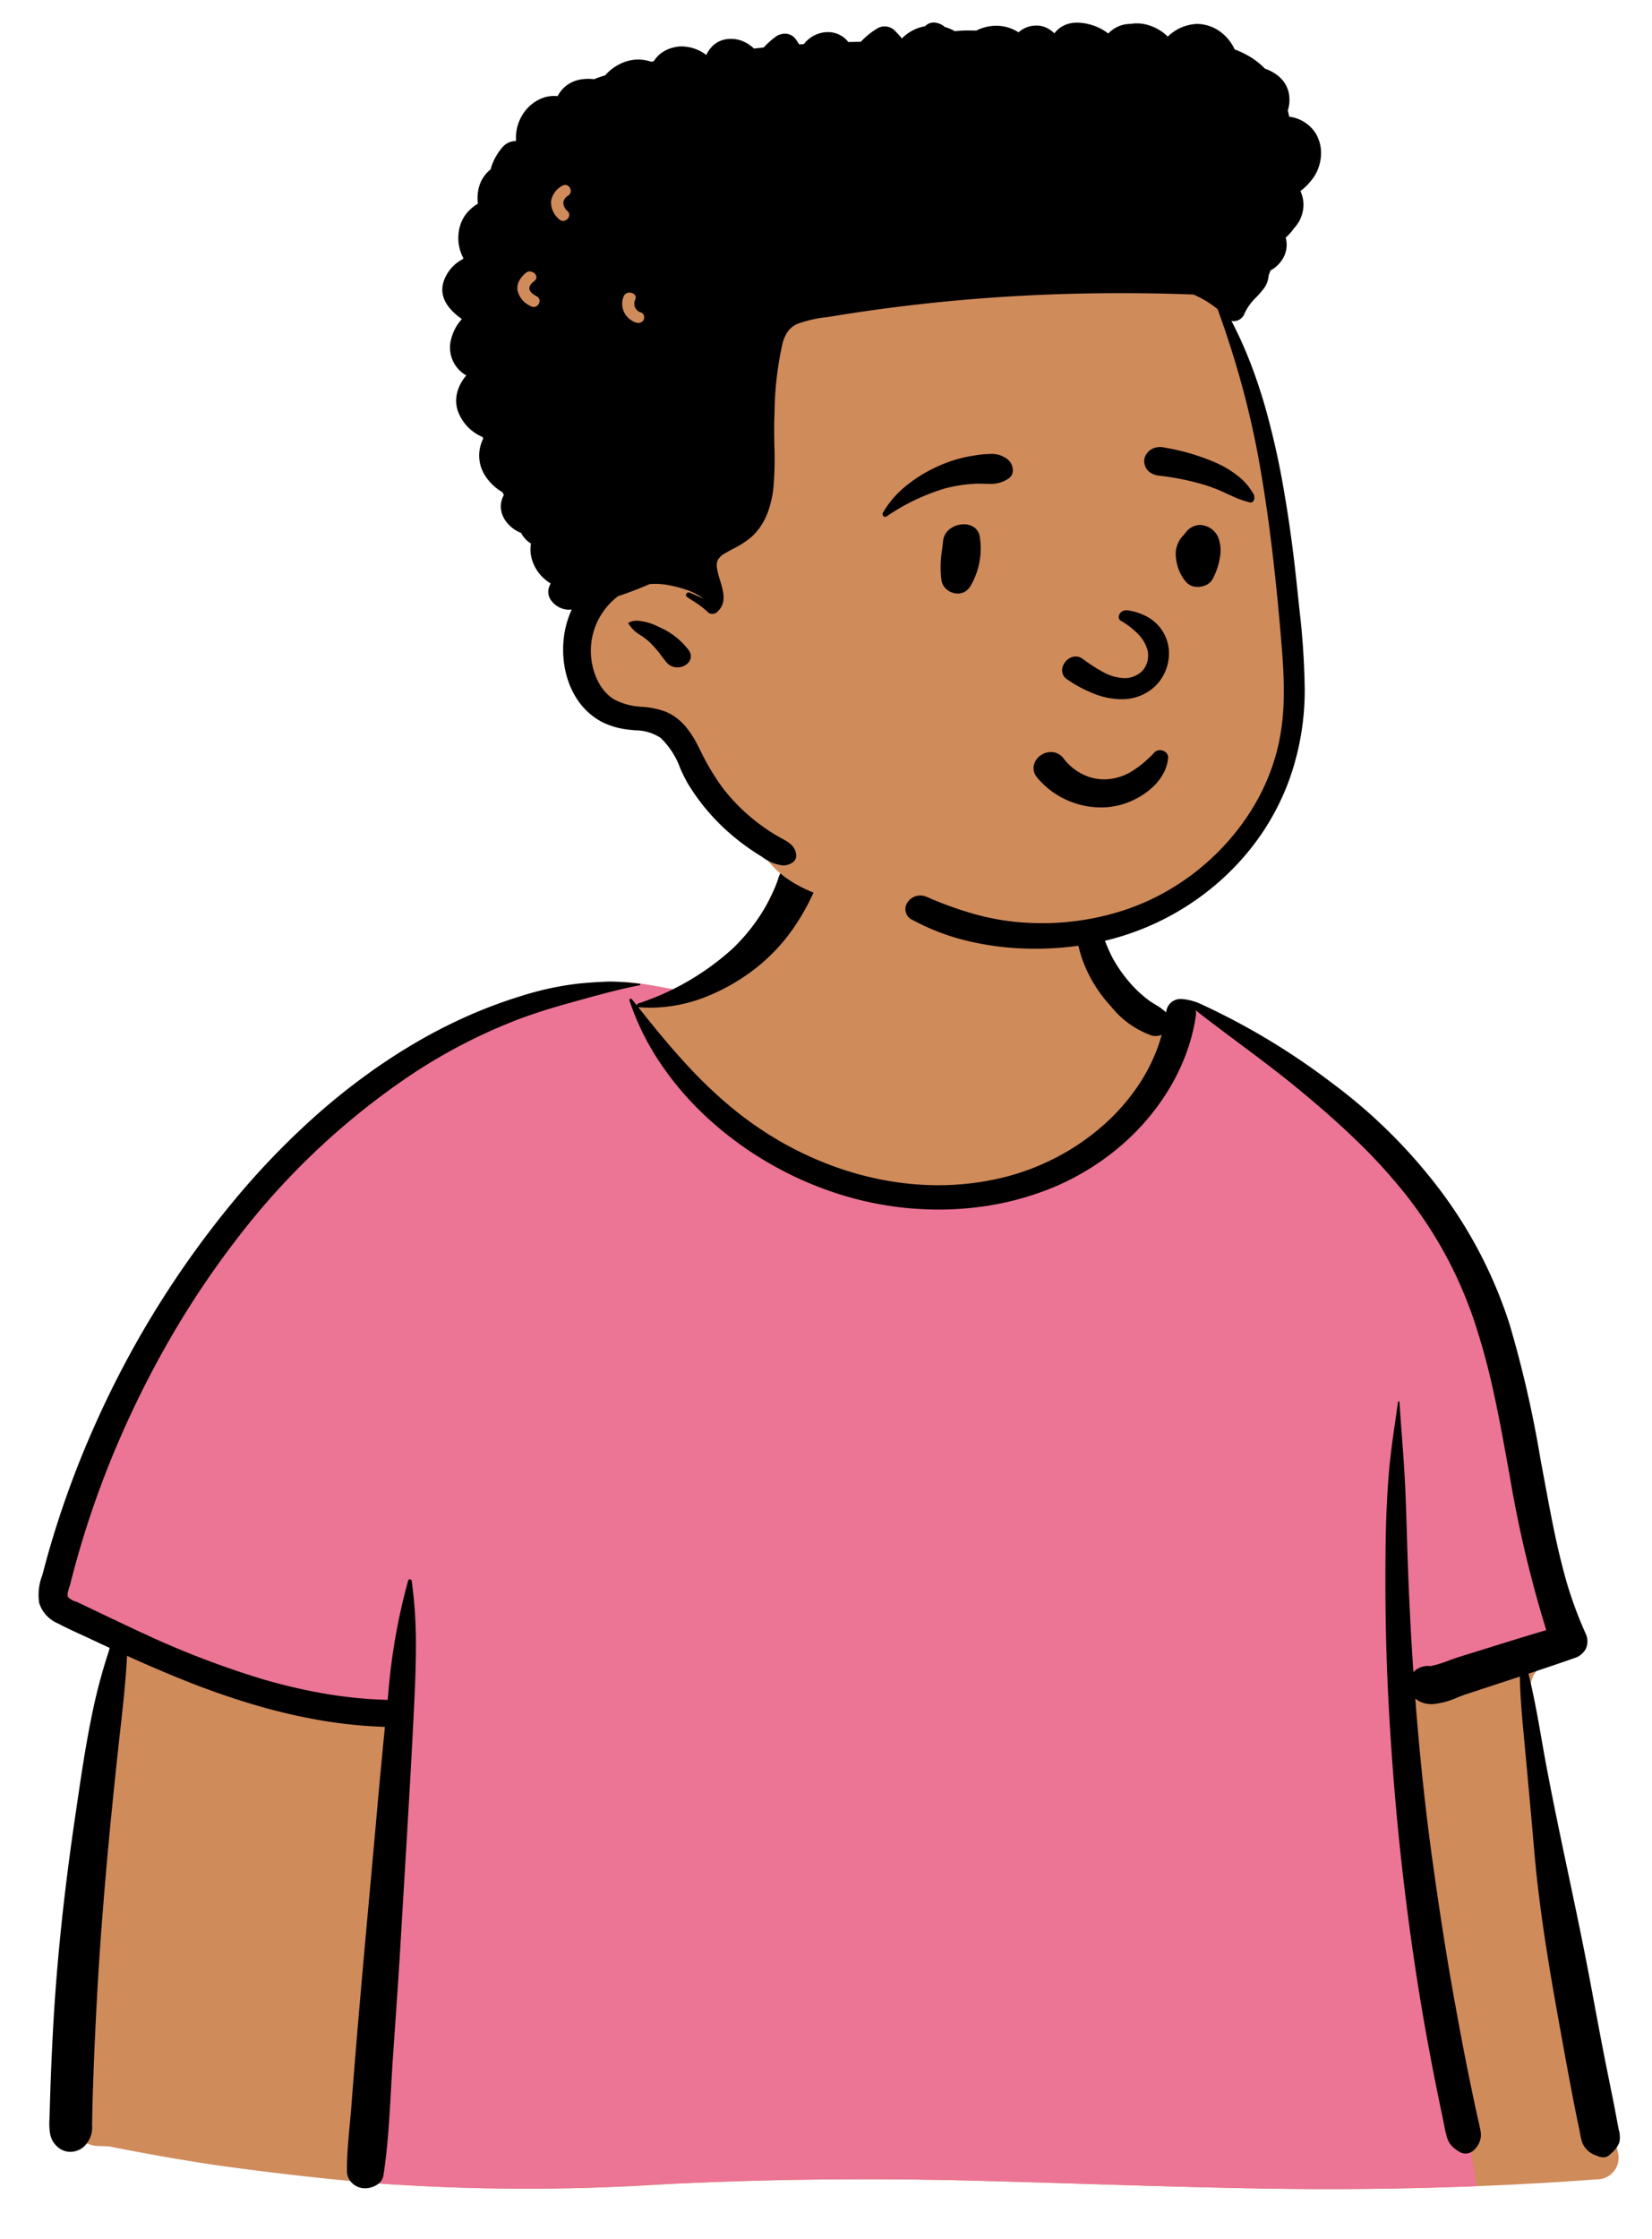
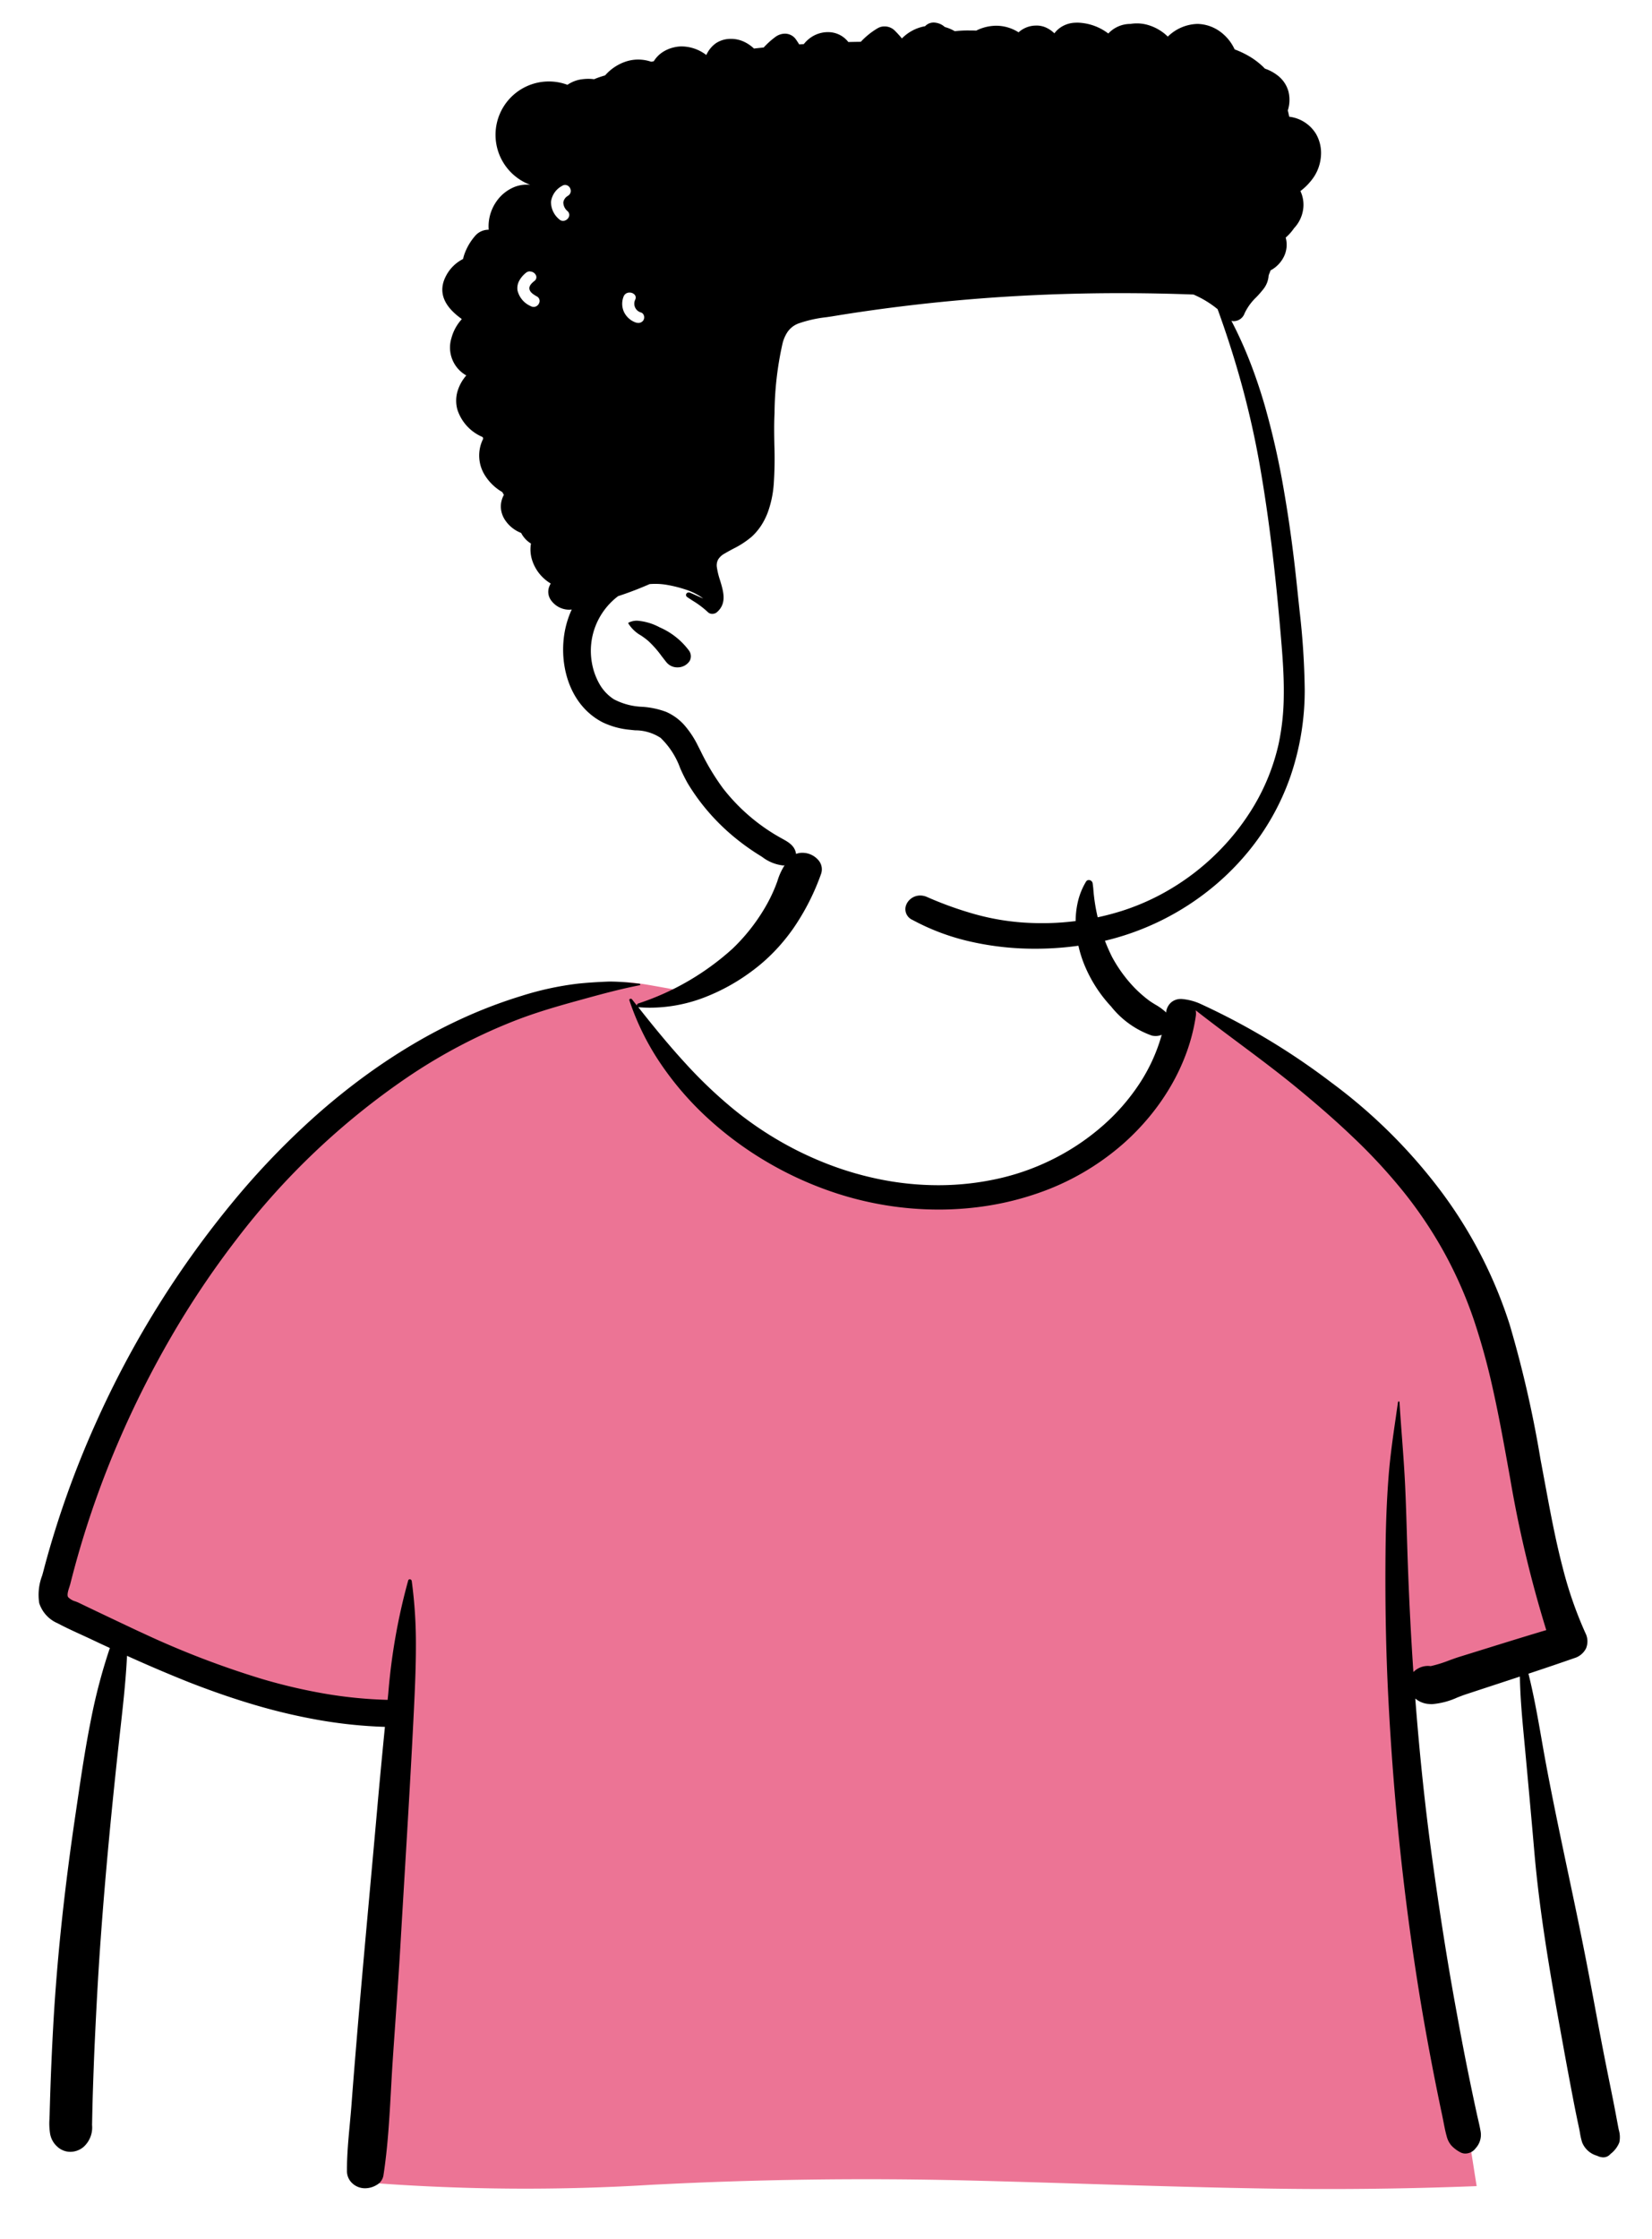
<svg xmlns="http://www.w3.org/2000/svg" id="peep-91" width="118.817" height="160.93" viewBox="0 0 118.817 160.93">
  <defs>
    <style>
            .cls-1{fill:#d08b5b}
        </style>
  </defs>
  <g id="BODY" transform="translate(0 61.969)">
-     <path id="_Skin" d="M108.69 78.983q-.878-4.61-1.61-9.243c-.232-1.466-.457-2.934-.66-4.4-.142-1.03-.359-2.208.4-2.97 1.061-1.074 2.024-1.992 2.154-3.53a14.94 14.94 0 0 0-.733-4.429c-.69-2.945-1.55-5.854-2.5-8.736-.965-2.927-2.022-5.827-3.1-8.722a77.855 77.855 0 0 0-3.274-8.033A24.5 24.5 0 0 0 87.508 17.9c-1.289-.606-3.919-2.769-5.266-3.253-1.238-.445-1.234.855-2.453.365a4.83 4.83 0 0 1-2.427-1.788c-.592-.949-2.078-2.277-2.3-3.383-.479-2.343.04-4.336-1.759-6.1A13.324 13.324 0 0 0 67.335.532C62.449-.734 55.933.151 52.986 4.371c-1.408 2.015-1.9 4.451-3.8 6.1-1.659 1.429-1.286 2.413-3.436 3.153-.122.042-3.42-.616-3.542-.573-2.35-.467-4.6.841-6.753 1.6a48.707 48.707 0 0 0-9.155 4.357 56.355 56.355 0 0 0-14.856 13.305 63.63 63.63 0 0 0-9.611 17.224Q1 51.77.343 54.053a4.287 4.287 0 0 0-.209 2.607 3.412 3.412 0 0 0 1.428 1.672c.866.58 2.6.957 2.57 2.124a19.068 19.068 0 0 1-.508 2.7c-.188 1.044-.343 2.094-.5 3.143-.7 4.773-1.25 9.572-1.492 14.385a115.479 115.479 0 0 0-.082 14.313 1.743 1.743 0 0 0 .285.842.186.186 0 0 0 .025.352l.395.078a1.822 1.822 0 0 0 1.007.322c.266.008.532.019.8.032 2.8.545 5.607 1.059 8.447 1.449q5.179.71 10.388 1.174a153.488 153.488 0 0 0 21.364.083q10.7-.521 21.409-.256c7.149.173 14.3.462 21.446.58 7.989.132 15.965-.071 23.931-.661a1.551 1.551 0 0 0 1.552-1.9c-1.291-6.042-2.753-12.043-3.909-18.109z" class="cls-1" transform="translate(3.776 -4.32)" />
    <path id="_Top" fill="#ec7495" d="M35.454 1.7l.156-.056c2.109-.766 4.3-2 6.6-1.545.081-.028 1.574.255 2.6.434l-.97.941-1.712.306Q50.99 15.374 63.09 15.374T81.447 1.78l.57-.147a1.765 1.765 0 0 1 .225.065c1.347.484 3.977 2.647 5.266 3.253a24.5 24.5 0 0 1 11.859 11.014 74.684 74.684 0 0 1 3.174 7.762l.1.271c1.073 2.894 2.131 5.794 3.1 8.722.908 2.756 1.734 5.537 2.408 8.352l.091.384a14.94 14.94 0 0 1 .733 4.429 3.7 3.7 0 0 1-.423 1.443l-11.689 3.906 5.567 35.29q-7.649.3-15.312.171c-7.151-.118-14.3-.407-21.446-.58q-10.39-.251-20.761.225l-1.757.084a147.851 147.851 0 0 1-20.252-.136l-.461-.042v-5.162l2.377-28.745-12.052-2.108L.937 44.892a2.909 2.909 0 0 1-.8-1.184 3.976 3.976 0 0 1 .151-2.418l.055-.19q.657-2.281 1.49-4.515a63.63 63.63 0 0 1 9.612-17.224A56.355 56.355 0 0 1 26.3 6.056 48.708 48.708 0 0 1 35.454 1.7z" transform="translate(3.777 8.632)" />
    <path id="_Ink" d="M23.494 95.985a1.352 1.352 0 0 1-.148-.008 1.327 1.327 0 0 1-.818-.4 1.185 1.185 0 0 1-.333-.808c-.006-1.129.1-2.283.205-3.4.044-.47.089-.957.125-1.433.1-1.33.212-2.738.364-4.565.293-3.525.618-7.106.933-10.57.181-1.99.368-4.049.548-6.078.152-1.726.329-3.6.555-5.9a33.785 33.785 0 0 1-4.845-.508 42.3 42.3 0 0 1-4.7-1.124c-1.458-.435-2.951-.952-4.563-1.582-1.36-.543-2.817-1.158-4.441-1.893-.081 1.7-.273 3.425-.458 5.093l-.029.257c-.616 5.532-1.075 10.41-1.4 14.913-.16 2.182-.294 4.512-.435 7.555-.057 1.234-.1 2.484-.14 3.716-.012.418-.023.835-.032 1.239l-.02.946a1.876 1.876 0 0 1-.625 1.591 1.5 1.5 0 0 1-.935.341 1.379 1.379 0 0 1-.906-.341 1.621 1.621 0 0 1-.549-.946A4.653 4.653 0 0 1 .8 90.992c0-.092.007-.187.01-.281.018-.7.04-1.411.065-2.124.05-1.405.115-2.834.193-4.246.255-4.6.757-9.435 1.537-14.779l.279-1.894c.251-1.7.527-3.5.888-5.305a40.448 40.448 0 0 1 1.371-5.209c-.439-.2-.9-.416-1.357-.633-.236-.111-.479-.222-.714-.33-.562-.257-1.142-.523-1.69-.815a2.369 2.369 0 0 1-1.32-1.449 3.869 3.869 0 0 1 .212-1.98c.029-.1.057-.2.083-.3l.017-.064c.182-.7.388-1.432.613-2.181a68.818 68.818 0 0 1 3.237-8.62 69.584 69.584 0 0 1 9.848-15.788A56.207 56.207 0 0 1 20 18.85c1.089-.964 2.216-1.875 3.348-2.708 1.177-.866 2.394-1.671 3.616-2.393a37.867 37.867 0 0 1 3.788-1.963 34.509 34.509 0 0 1 4.021-1.508 21.985 21.985 0 0 1 4.04-.874c.647-.067 1.342-.114 2.188-.148h.254a14.182 14.182 0 0 1 1.46.1h.005c.168.018.341.036.51.051a.067.067 0 0 1 .06.061.048.048 0 0 1-.044.051c-1.309.254-2.6.6-3.919.962l-.555.153c-1.373.378-2.844.8-4.293 1.352a39.318 39.318 0 0 0-7.959 4.164A52.862 52.862 0 0 0 14.24 27.8a64.489 64.489 0 0 0-4.684 6.982 70.67 70.67 0 0 0-3.726 7.387 67.789 67.789 0 0 0-2.981 8.324c-.19.666-.377 1.363-.556 2.072-.011.045-.031.1-.053.173-.078.237-.2.6-.1.758a1.164 1.164 0 0 0 .532.311c.074.029.143.056.2.081l.663.319c1.289.618 3.44 1.634 3.661 1.736l.337.154a64.163 64.163 0 0 0 8.535 3.278 39.711 39.711 0 0 0 4.465 1.05 31.635 31.635 0 0 0 4.588.457l.049-.492a43.291 43.291 0 0 1 1.43-8.088.114.114 0 0 1 .112-.086.144.144 0 0 1 .142.119 33.558 33.558 0 0 1 .3 4.694c0 1.513-.068 3.026-.15 4.705-.188 3.83-.422 7.721-.648 11.484-.1 1.692-.207 3.442-.307 5.163-.113 1.944-.251 3.92-.384 5.83-.057.814-.116 1.656-.172 2.492-.049.72-.09 1.457-.129 2.171-.114 2.05-.231 4.169-.549 6.211a.966.966 0 0 1-.477.658 1.622 1.622 0 0 1-.844.242zm89.063-2.222a.95.95 0 0 1-.368-.079l-.092-.039a1.627 1.627 0 0 1-1.062-.952 4.852 4.852 0 0 1-.16-.7c-.02-.113-.041-.229-.065-.34-.141-.655-.275-1.314-.4-1.958-.25-1.306-.5-2.627-.734-3.929l-.223-1.227c-.735-4.063-1.485-8.4-1.86-12.759-.17-1.979-.353-3.972-.51-5.686l-.131-1.421-.08-.852v-.005c-.143-1.512-.292-3.074-.316-4.609l-.658.217-3.212 1.055c-.2.065-.408.147-.63.233a5.436 5.436 0 0 1-1.824.479 1.89 1.89 0 0 1-.213-.012 1.684 1.684 0 0 1-.986-.393c.307 4.022.72 7.927 1.23 11.6.539 3.9 1.082 7.327 1.659 10.491.257 1.412.6 3.276.99 5.169.173.848.356 1.714.544 2.576.029.134.06.269.091.4.067.29.136.59.186.887a1.421 1.421 0 0 1-.36 1.2.929.929 0 0 1-.735.381.77.77 0 0 1-.393-.106 2.374 2.374 0 0 1-.614-.469 1.6 1.6 0 0 1-.337-.657c-.1-.351-.169-.717-.238-1.071l-.094-.47c-.2-.932-.393-1.887-.58-2.838-.4-2.046-.764-4.051-1.071-5.958-.556-3.446-1.026-7-1.4-10.562-.36-3.467-.635-7.038-.818-10.615-.17-3.324-.237-6.757-.2-10.5.018-1.95.088-3.711.216-5.383.114-1.489.332-2.979.543-4.421v-.013l.137-.946a.057.057 0 0 1 .057-.049.05.05 0 0 1 .052.049c.05.833.114 1.68.175 2.5.087 1.158.176 2.356.231 3.536s.091 2.374.126 3.532c.022.735.045 1.494.073 2.243.095 2.582.227 5.137.393 7.592a1.47 1.47 0 0 1 1.04-.441 1.359 1.359 0 0 1 .2.015 9.15 9.15 0 0 0 1.334-.413c.25-.091.485-.177.715-.249l2.431-.755c1.21-.376 2.513-.778 3.838-1.173a84.974 84.974 0 0 1-2.6-10.915l-.3-1.66c-.284-1.566-.6-3.243-.971-4.89a47.99 47.99 0 0 0-1.331-4.812 30.291 30.291 0 0 0-2.11-4.808 30.72 30.72 0 0 0-2.942-4.401 39.881 39.881 0 0 0-3.618-3.915c-1.164-1.114-2.446-2.242-4.035-3.55-1.379-1.134-2.838-2.222-4.248-3.274-1.01-.753-2.054-1.532-3.061-2.322a1.209 1.209 0 0 1 .009.415A13.409 13.409 0 0 1 82.6 14.3a14.919 14.919 0 0 1-1.124 2.418 16.4 16.4 0 0 1-1.54 2.217 17.39 17.39 0 0 1-1.892 1.96 18.327 18.327 0 0 1-6.187 3.582 20.922 20.922 0 0 1-3.49.877 22.616 22.616 0 0 1-3.618.289 23.719 23.719 0 0 1-3.7-.293 23.9 23.9 0 0 1-3.623-.869 25.391 25.391 0 0 1-4.9-2.19 25.04 25.04 0 0 1-4.311-3.153 22.2 22.2 0 0 1-3.436-3.951 18.543 18.543 0 0 1-2.27-4.582.08.08 0 0 1 .011-.078.108.108 0 0 1 .085-.037.114.114 0 0 1 .091.042l.309.392.045.058a.143.143 0 0 1 .1-.153A18.855 18.855 0 0 0 49.918 6.9a13.594 13.594 0 0 0 2.316-2.914 11.22 11.22 0 0 0 .78-1.579l.054-.141.085-.227A4.443 4.443 0 0 1 54.085.35a1.205 1.205 0 0 1 .872-.35 1.521 1.521 0 0 1 1.17.558 1 1 0 0 1 .159.983A16.769 16.769 0 0 1 54.321 5.4a13.707 13.707 0 0 1-1.383 1.687 12.922 12.922 0 0 1-1.687 1.469 14.338 14.338 0 0 1-3.416 1.865 10.979 10.979 0 0 1-3.835.712c-.266 0-.535-.011-.8-.031a.186.186 0 0 1-.06-.015l.256.323c.831 1.044 1.938 2.411 3.142 3.72a33.042 33.042 0 0 0 3.551 3.37 25.236 25.236 0 0 0 3.249 2.229 24.644 24.644 0 0 0 3.585 1.7 23.093 23.093 0 0 0 3.825 1.083 21.258 21.258 0 0 0 3.971.38 19.782 19.782 0 0 0 4.536-.523 17.1 17.1 0 0 0 3.882-1.434 16.8 16.8 0 0 0 3.387-2.293 14.884 14.884 0 0 0 2.638-3 12.559 12.559 0 0 0 1.634-3.56 1.135 1.135 0 0 1-.439.086 1.321 1.321 0 0 1-.261-.027 6.493 6.493 0 0 1-2.946-2.1 9.843 9.843 0 0 1-1.836-2.8 8.493 8.493 0 0 1-.707-3.105 6.322 6.322 0 0 1 .152-1.59 4.989 4.989 0 0 1 .591-1.471.233.233 0 0 1 .2-.119.285.285 0 0 1 .279.241l.042.344a13.139 13.139 0 0 0 1.355 4.949 10.127 10.127 0 0 0 1.561 2.158 8.869 8.869 0 0 0 1.085.96c.151.112.317.212.478.31a4.121 4.121 0 0 1 .7.5l.062.062v-.011a1.093 1.093 0 0 1 .377-.729 1.073 1.073 0 0 1 .68-.234h.044a4.13 4.13 0 0 1 1.279.312l.021.009A49.907 49.907 0 0 1 92.98 16.5a38.327 38.327 0 0 1 7.873 7.79 32.5 32.5 0 0 1 4.969 9.621 81.431 81.431 0 0 1 2.218 9.689l.007.037.136.728.4 2.149c.279 1.475.613 3.188 1.051 4.86a28.421 28.421 0 0 0 1.628 4.691 1.315 1.315 0 0 1 .051 1.118 1.386 1.386 0 0 1-.846.7c-.953.333-2 .689-3.295 1.119.39 1.554.673 3.166.947 4.726v.005c.105.6.214 1.217.327 1.82.485 2.591 1.04 5.216 1.576 7.755.417 1.97.847 4.008 1.242 6.016.233 1.183.458 2.387.675 3.552s.437 2.34.666 3.509c.136.694.282 1.416.411 2.054l.012.058c.085.42.173.855.258 1.283.08.4.157.812.23 1.207l.118.626.02.1.016.074a1.841 1.841 0 0 1 .039.9 1.94 1.94 0 0 1-.606.808l-.085.081a.658.658 0 0 1-.461.187z" transform="translate(2.759 -0.675)" />
  </g>
  <g id="HEAD" transform="translate(32.682)">
-     <path id="_Skin-2" d="M55.67 23.77a42.36 42.36 0 0 0-4.005-11.97c-4-7.883-13.147-8.968-21.349-10.593-8.094-1.1-16.666-2.089-24.638.1C1.2 2.328-.555 7.3.152 11.223a29.436 29.436 0 0 0 2.617 7.025 37.034 37.034 0 0 1 3.312 14.673c-.139 3.292-.638 7.05 3.424 8.445 3.865 1.79 4.192 6.644 9.032 9.4 1.957 3.692 7.288 4.017 11.125 4.874 2.425.432 4.878.751 7.337.956 7.121.85 12.817-1.072 16.544-6.98 2.494-3.6 4.352-7.747 3.893-12.105-.457-4.593-1.218-9.158-1.766-13.741z" class="cls-1" transform="translate(3.479 10.261)" />
-     <path id="_Ink-2" d="M42.631 66.568a20.739 20.739 0 0 1-4.593-.5 16.267 16.267 0 0 1-4.226-1.572.841.841 0 0 1-.476-1 1.041 1.041 0 0 1 .372-.528 1.084 1.084 0 0 1 .661-.224 1.2 1.2 0 0 1 .478.1 26.04 26.04 0 0 0 3.394 1.225 17.473 17.473 0 0 0 3.576.62c.431.028.867.043 1.3.043a18.983 18.983 0 0 0 5.816-.9 16.789 16.789 0 0 0 2.721-1.151 17.357 17.357 0 0 0 4.589-3.535A16.968 16.968 0 0 0 58 56.9a15.217 15.217 0 0 0 2.15-5.053 17.187 17.187 0 0 0 .369-3.393c.017-.983-.024-2.036-.133-3.415l-.012-.154c-.42-5.162-.922-9.314-1.58-13.066-.329-1.878-.755-3.785-1.266-5.668-.5-1.838-1.093-3.7-1.766-5.548a7.261 7.261 0 0 0-1.734-1.053c-1.754-.068-3.527-.1-5.271-.1-2.833 0-5.688.091-8.484.271-3.963.257-7.882.7-11.646 1.3l-.413.068c-.19.032-.389.061-.581.089a9.105 9.105 0 0 0-2.025.454 1.672 1.672 0 0 0-.765.587 2.614 2.614 0 0 0-.378.868 23.48 23.48 0 0 0-.571 4.977l-.007.158c-.032.719-.018 1.453-.005 2.162a26.9 26.9 0 0 1-.046 2.8 7.523 7.523 0 0 1-.431 2.032 4.878 4.878 0 0 1-.468.93 4.211 4.211 0 0 1-.694.817 6.438 6.438 0 0 1-1.328.862c-.2.108-.409.22-.61.34a1.237 1.237 0 0 0-.458.414.889.889 0 0 0-.1.577 5.426 5.426 0 0 0 .225.921c.249.819.506 1.665-.216 2.3a.521.521 0 0 1-.34.124.439.439 0 0 1-.316-.124 6.493 6.493 0 0 0-1.081-.815c-.133-.086-.269-.175-.4-.264a.18.18 0 0 1-.083-.211.193.193 0 0 1 .184-.125.253.253 0 0 1 .1.02c.147.061.3.129.444.195.162.073.329.148.5.217a4.361 4.361 0 0 0-1.227-.628 9.3 9.3 0 0 0-1.325-.339 4.908 4.908 0 0 0-.894-.082c-.137 0-.275.006-.41.017-.34.151-.691.292-.988.409-.382.149-.8.3-1.277.457a4.959 4.959 0 0 0-1.619 2.132 4.906 4.906 0 0 0-.27 2.632 4.7 4.7 0 0 0 .51 1.48 3.168 3.168 0 0 0 1.077 1.17 4.781 4.781 0 0 0 2.04.539 6.042 6.042 0 0 1 1.712.362 3.78 3.78 0 0 1 1.372 1.023 6.822 6.822 0 0 1 .919 1.413l.211.415a16.8 16.8 0 0 0 1.594 2.648 13.7 13.7 0 0 0 2.642 2.584 13.527 13.527 0 0 0 1.523.983l.145.08c.5.274.919.552.957 1.192a.606.606 0 0 1-.323.525 1.219 1.219 0 0 1-.636.177 3.01 3.01 0 0 1-1.488-.609l-.169-.106a16.579 16.579 0 0 1-2.071-1.512 15.352 15.352 0 0 1-1.706-1.712 14.807 14.807 0 0 1-1.4-1.94 11.086 11.086 0 0 1-.563-1.134 5.715 5.715 0 0 0-1.4-2.156 3.341 3.341 0 0 0-1.837-.543c-.119-.012-.241-.024-.36-.038a5.72 5.72 0 0 1-1.977-.539C9 48.989 8.29 45.831 8.889 43.386a6.9 6.9 0 0 1 .419-1.2 1.338 1.338 0 0 1-.2.016 1.613 1.613 0 0 1-1.26-.639 1.041 1.041 0 0 1-.148-1.047c.021-.05.045-.1.068-.145l.026-.053a3.03 3.03 0 0 1-1.344-1.709 2.533 2.533 0 0 1-.074-1.161 1.928 1.928 0 0 1-.707-.763 2.446 2.446 0 0 1-1.2-.995 1.809 1.809 0 0 1-.262-.911 1.778 1.778 0 0 1 .221-.83c-.039-.065-.077-.134-.113-.2a3.6 3.6 0 0 1-1.245-1.195 2.663 2.663 0 0 1-.129-2.641l-.038-.119a3.214 3.214 0 0 1-1.815-1.959 2.4 2.4 0 0 1 0-1.313 3.035 3.035 0 0 1 .637-1.157 2.3 2.3 0 0 1-1.073-2.672 3.248 3.248 0 0 1 .739-1.362.3.3 0 0 0-.006-.033l-.085-.062C.04 20.308-.307 19.288.271 18.2A2.8 2.8 0 0 1 1.484 17l.025-.073a3.086 3.086 0 0 1-.231-2.323 2.566 2.566 0 0 1 .488-.913 3.022 3.022 0 0 1 .792-.672 3.089 3.089 0 0 1 .03-.983 2.448 2.448 0 0 1 .89-1.484c.016-.072.037-.148.064-.232a4.083 4.083 0 0 1 .788-1.362 1.261 1.261 0 0 1 .976-.441 3.055 3.055 0 0 1 .056-.883 3.167 3.167 0 0 1 .6-1.287 2.915 2.915 0 0 1 1.158-.888 2.354 2.354 0 0 1 .917-.182c.085 0 .171 0 .257.013A2.242 2.242 0 0 1 9 4.476a2.374 2.374 0 0 1 1.058-.4 3.418 3.418 0 0 1 .444-.03 3.04 3.04 0 0 1 .416.028c.147-.064.3-.121.467-.176.105-.034.209-.066.325-.1a3.4 3.4 0 0 1 1.413-.967 2.813 2.813 0 0 1 .962-.17 2.924 2.924 0 0 1 .938.156l.187-.036a2.109 2.109 0 0 1 .579-.617 2.542 2.542 0 0 1 .9-.387 2.42 2.42 0 0 1 .542-.061 2.972 2.972 0 0 1 1.749.612h.01a2.1 2.1 0 0 1 .67-.829 1.884 1.884 0 0 1 1.105-.323h.093a2.2 2.2 0 0 1 .846.207 2.668 2.668 0 0 1 .71.486c.234-.027.463-.051.7-.076a5.905 5.905 0 0 1 .823-.745A1.181 1.181 0 0 1 24.643.8a.96.96 0 0 1 .8.429c.078.111.152.226.223.336v.006l.335-.022a2.312 2.312 0 0 1 .706-.6 2.171 2.171 0 0 1 .967-.259h.078a1.827 1.827 0 0 1 1.448.71c.278-.006.572-.012.9-.016A5.4 5.4 0 0 1 31.327.4a.946.946 0 0 1 .478-.12 1.029 1.029 0 0 1 .7.264 7.378 7.378 0 0 1 .55.6 3.077 3.077 0 0 1 1.669-.88.831.831 0 0 1 .618-.264 1.239 1.239 0 0 1 .8.322 2.932 2.932 0 0 1 .714.3 8.581 8.581 0 0 1 1.013-.051c.164 0 .338 0 .531.01a2.8 2.8 0 0 1 .394-.169A3.262 3.262 0 0 1 39.846.23a2.994 2.994 0 0 1 1.6.474 1.871 1.871 0 0 1 1.27-.485h.113A1.678 1.678 0 0 1 43.5.4a2.16 2.16 0 0 1 .522.376 1.849 1.849 0 0 1 .606-.523 2.035 2.035 0 0 1 .844-.239c.067 0 .135-.007.2-.007A3.82 3.82 0 0 1 47.9.789 2.164 2.164 0 0 1 49.492.1a2.754 2.754 0 0 1 .458-.039 2.852 2.852 0 0 1 .772.106 3.416 3.416 0 0 1 1.458.844A3.161 3.161 0 0 1 54.285.1c.057 0 .114 0 .171.006a2.876 2.876 0 0 1 1.53.579 3.245 3.245 0 0 1 1 1.245 6.559 6.559 0 0 1 1.109.532 5.353 5.353 0 0 1 .976.756l.061.062.032.033a3.091 3.091 0 0 1 .891.474 2.175 2.175 0 0 1 .8 1.163 2.5 2.5 0 0 1-.045 1.368c.035.132.067.275.1.451A2.619 2.619 0 0 1 62.836 8a2.751 2.751 0 0 1 .359 1.571 3.146 3.146 0 0 1-.157.8 3.081 3.081 0 0 1-.359.735 4.279 4.279 0 0 1-.962 1.007 2.309 2.309 0 0 1 .182 1.4 2.479 2.479 0 0 1-.641 1.27 3.518 3.518 0 0 1-.6.674 1.929 1.929 0 0 1-.115 1.339 2.25 2.25 0 0 1-.973 1.018L59.5 18l-.039.088c-.009.035-.02.069-.031.1v.009a1.737 1.737 0 0 1-.365.947 7.506 7.506 0 0 1-.523.6 3.9 3.9 0 0 0-.834 1.142l-.031.076a.832.832 0 0 1-.744.5.646.646 0 0 1-.18-.025 29.852 29.852 0 0 1 1.346 2.974c.377.967.728 2.006 1.044 3.088a57.41 57.41 0 0 1 1.419 6.324c.34 1.971.625 4.043.87 6.333l.223 2.11a54.647 54.647 0 0 1 .371 5.639 19.052 19.052 0 0 1-1 6.2 17.586 17.586 0 0 1-3.109 5.544 18.72 18.72 0 0 1-2.187 2.228 19.173 19.173 0 0 1-8.465 4.209 22.045 22.045 0 0 1-4.634.482zM13.468 19.41a.438.438 0 0 0-.427.276 1.41 1.41 0 0 0 .011 1.086 1.482 1.482 0 0 0 .815.771.614.614 0 0 0 .229.047.419.419 0 0 0 .366-.192.414.414 0 0 0 .033-.346.336.336 0 0 0-.189-.208.656.656 0 0 1-.439-.909l.013-.034a.317.317 0 0 0-.033-.322.476.476 0 0 0-.379-.169zM6.3 17.884a.451.451 0 0 0-.288.106 1.872 1.872 0 0 0-.477.562 1.114 1.114 0 0 0-.128.7 1.649 1.649 0 0 0 .943 1.127.446.446 0 0 0 .22.061.408.408 0 0 0 .259-.094.462.462 0 0 0 .15-.223.366.366 0 0 0-.19-.443l-.054-.031c-.214-.124-.437-.28-.47-.5-.037-.25.2-.448.361-.578a.327.327 0 0 0 .115-.391.489.489 0 0 0-.442-.288zm2.536-6.214a.411.411 0 0 0-.229.075 1.515 1.515 0 0 0-.79 1.139 1.607 1.607 0 0 0 .577 1.247.408.408 0 0 0 .289.125.471.471 0 0 0 .412-.27.362.362 0 0 0-.086-.428.827.827 0 0 1-.306-.63.652.652 0 0 1 .314-.463l.03-.02a.4.4 0 0 0 .166-.481.412.412 0 0 0-.377-.293zm8.071 34.676a1 1 0 0 1-.791-.371c-.12-.147-.235-.3-.346-.441a7.283 7.283 0 0 0-.95-1.08 5.39 5.39 0 0 0-.534-.4 2.521 2.521 0 0 1-.909-.868.035.035 0 0 1 .015-.051 1.319 1.319 0 0 1 .625-.144 4.075 4.075 0 0 1 1.617.479 5.207 5.207 0 0 1 2.08 1.634.7.7 0 0 1 .072.787 1.03 1.03 0 0 1-.88.455z" transform="translate(-0.869 1.62)" />
+     <path id="_Ink-2" d="M42.631 66.568a20.739 20.739 0 0 1-4.593-.5 16.267 16.267 0 0 1-4.226-1.572.841.841 0 0 1-.476-1 1.041 1.041 0 0 1 .372-.528 1.084 1.084 0 0 1 .661-.224 1.2 1.2 0 0 1 .478.1 26.04 26.04 0 0 0 3.394 1.225 17.473 17.473 0 0 0 3.576.62c.431.028.867.043 1.3.043a18.983 18.983 0 0 0 5.816-.9 16.789 16.789 0 0 0 2.721-1.151 17.357 17.357 0 0 0 4.589-3.535A16.968 16.968 0 0 0 58 56.9a15.217 15.217 0 0 0 2.15-5.053 17.187 17.187 0 0 0 .369-3.393c.017-.983-.024-2.036-.133-3.415l-.012-.154c-.42-5.162-.922-9.314-1.58-13.066-.329-1.878-.755-3.785-1.266-5.668-.5-1.838-1.093-3.7-1.766-5.548a7.261 7.261 0 0 0-1.734-1.053c-1.754-.068-3.527-.1-5.271-.1-2.833 0-5.688.091-8.484.271-3.963.257-7.882.7-11.646 1.3l-.413.068c-.19.032-.389.061-.581.089a9.105 9.105 0 0 0-2.025.454 1.672 1.672 0 0 0-.765.587 2.614 2.614 0 0 0-.378.868 23.48 23.48 0 0 0-.571 4.977l-.007.158c-.032.719-.018 1.453-.005 2.162a26.9 26.9 0 0 1-.046 2.8 7.523 7.523 0 0 1-.431 2.032 4.878 4.878 0 0 1-.468.93 4.211 4.211 0 0 1-.694.817 6.438 6.438 0 0 1-1.328.862c-.2.108-.409.22-.61.34a1.237 1.237 0 0 0-.458.414.889.889 0 0 0-.1.577 5.426 5.426 0 0 0 .225.921c.249.819.506 1.665-.216 2.3a.521.521 0 0 1-.34.124.439.439 0 0 1-.316-.124 6.493 6.493 0 0 0-1.081-.815c-.133-.086-.269-.175-.4-.264a.18.18 0 0 1-.083-.211.193.193 0 0 1 .184-.125.253.253 0 0 1 .1.02c.147.061.3.129.444.195.162.073.329.148.5.217a4.361 4.361 0 0 0-1.227-.628 9.3 9.3 0 0 0-1.325-.339 4.908 4.908 0 0 0-.894-.082c-.137 0-.275.006-.41.017-.34.151-.691.292-.988.409-.382.149-.8.3-1.277.457a4.959 4.959 0 0 0-1.619 2.132 4.906 4.906 0 0 0-.27 2.632 4.7 4.7 0 0 0 .51 1.48 3.168 3.168 0 0 0 1.077 1.17 4.781 4.781 0 0 0 2.04.539 6.042 6.042 0 0 1 1.712.362 3.78 3.78 0 0 1 1.372 1.023 6.822 6.822 0 0 1 .919 1.413l.211.415a16.8 16.8 0 0 0 1.594 2.648 13.7 13.7 0 0 0 2.642 2.584 13.527 13.527 0 0 0 1.523.983l.145.08c.5.274.919.552.957 1.192a.606.606 0 0 1-.323.525 1.219 1.219 0 0 1-.636.177 3.01 3.01 0 0 1-1.488-.609l-.169-.106a16.579 16.579 0 0 1-2.071-1.512 15.352 15.352 0 0 1-1.706-1.712 14.807 14.807 0 0 1-1.4-1.94 11.086 11.086 0 0 1-.563-1.134 5.715 5.715 0 0 0-1.4-2.156 3.341 3.341 0 0 0-1.837-.543c-.119-.012-.241-.024-.36-.038a5.72 5.72 0 0 1-1.977-.539C9 48.989 8.29 45.831 8.889 43.386a6.9 6.9 0 0 1 .419-1.2 1.338 1.338 0 0 1-.2.016 1.613 1.613 0 0 1-1.26-.639 1.041 1.041 0 0 1-.148-1.047c.021-.05.045-.1.068-.145l.026-.053a3.03 3.03 0 0 1-1.344-1.709 2.533 2.533 0 0 1-.074-1.161 1.928 1.928 0 0 1-.707-.763 2.446 2.446 0 0 1-1.2-.995 1.809 1.809 0 0 1-.262-.911 1.778 1.778 0 0 1 .221-.83c-.039-.065-.077-.134-.113-.2a3.6 3.6 0 0 1-1.245-1.195 2.663 2.663 0 0 1-.129-2.641l-.038-.119a3.214 3.214 0 0 1-1.815-1.959 2.4 2.4 0 0 1 0-1.313 3.035 3.035 0 0 1 .637-1.157 2.3 2.3 0 0 1-1.073-2.672 3.248 3.248 0 0 1 .739-1.362.3.3 0 0 0-.006-.033l-.085-.062C.04 20.308-.307 19.288.271 18.2A2.8 2.8 0 0 1 1.484 17l.025-.073c.016-.072.037-.148.064-.232a4.083 4.083 0 0 1 .788-1.362 1.261 1.261 0 0 1 .976-.441 3.055 3.055 0 0 1 .056-.883 3.167 3.167 0 0 1 .6-1.287 2.915 2.915 0 0 1 1.158-.888 2.354 2.354 0 0 1 .917-.182c.085 0 .171 0 .257.013A2.242 2.242 0 0 1 9 4.476a2.374 2.374 0 0 1 1.058-.4 3.418 3.418 0 0 1 .444-.03 3.04 3.04 0 0 1 .416.028c.147-.064.3-.121.467-.176.105-.034.209-.066.325-.1a3.4 3.4 0 0 1 1.413-.967 2.813 2.813 0 0 1 .962-.17 2.924 2.924 0 0 1 .938.156l.187-.036a2.109 2.109 0 0 1 .579-.617 2.542 2.542 0 0 1 .9-.387 2.42 2.42 0 0 1 .542-.061 2.972 2.972 0 0 1 1.749.612h.01a2.1 2.1 0 0 1 .67-.829 1.884 1.884 0 0 1 1.105-.323h.093a2.2 2.2 0 0 1 .846.207 2.668 2.668 0 0 1 .71.486c.234-.027.463-.051.7-.076a5.905 5.905 0 0 1 .823-.745A1.181 1.181 0 0 1 24.643.8a.96.96 0 0 1 .8.429c.078.111.152.226.223.336v.006l.335-.022a2.312 2.312 0 0 1 .706-.6 2.171 2.171 0 0 1 .967-.259h.078a1.827 1.827 0 0 1 1.448.71c.278-.006.572-.012.9-.016A5.4 5.4 0 0 1 31.327.4a.946.946 0 0 1 .478-.12 1.029 1.029 0 0 1 .7.264 7.378 7.378 0 0 1 .55.6 3.077 3.077 0 0 1 1.669-.88.831.831 0 0 1 .618-.264 1.239 1.239 0 0 1 .8.322 2.932 2.932 0 0 1 .714.3 8.581 8.581 0 0 1 1.013-.051c.164 0 .338 0 .531.01a2.8 2.8 0 0 1 .394-.169A3.262 3.262 0 0 1 39.846.23a2.994 2.994 0 0 1 1.6.474 1.871 1.871 0 0 1 1.27-.485h.113A1.678 1.678 0 0 1 43.5.4a2.16 2.16 0 0 1 .522.376 1.849 1.849 0 0 1 .606-.523 2.035 2.035 0 0 1 .844-.239c.067 0 .135-.007.2-.007A3.82 3.82 0 0 1 47.9.789 2.164 2.164 0 0 1 49.492.1a2.754 2.754 0 0 1 .458-.039 2.852 2.852 0 0 1 .772.106 3.416 3.416 0 0 1 1.458.844A3.161 3.161 0 0 1 54.285.1c.057 0 .114 0 .171.006a2.876 2.876 0 0 1 1.53.579 3.245 3.245 0 0 1 1 1.245 6.559 6.559 0 0 1 1.109.532 5.353 5.353 0 0 1 .976.756l.061.062.032.033a3.091 3.091 0 0 1 .891.474 2.175 2.175 0 0 1 .8 1.163 2.5 2.5 0 0 1-.045 1.368c.035.132.067.275.1.451A2.619 2.619 0 0 1 62.836 8a2.751 2.751 0 0 1 .359 1.571 3.146 3.146 0 0 1-.157.8 3.081 3.081 0 0 1-.359.735 4.279 4.279 0 0 1-.962 1.007 2.309 2.309 0 0 1 .182 1.4 2.479 2.479 0 0 1-.641 1.27 3.518 3.518 0 0 1-.6.674 1.929 1.929 0 0 1-.115 1.339 2.25 2.25 0 0 1-.973 1.018L59.5 18l-.039.088c-.009.035-.02.069-.031.1v.009a1.737 1.737 0 0 1-.365.947 7.506 7.506 0 0 1-.523.6 3.9 3.9 0 0 0-.834 1.142l-.031.076a.832.832 0 0 1-.744.5.646.646 0 0 1-.18-.025 29.852 29.852 0 0 1 1.346 2.974c.377.967.728 2.006 1.044 3.088a57.41 57.41 0 0 1 1.419 6.324c.34 1.971.625 4.043.87 6.333l.223 2.11a54.647 54.647 0 0 1 .371 5.639 19.052 19.052 0 0 1-1 6.2 17.586 17.586 0 0 1-3.109 5.544 18.72 18.72 0 0 1-2.187 2.228 19.173 19.173 0 0 1-8.465 4.209 22.045 22.045 0 0 1-4.634.482zM13.468 19.41a.438.438 0 0 0-.427.276 1.41 1.41 0 0 0 .011 1.086 1.482 1.482 0 0 0 .815.771.614.614 0 0 0 .229.047.419.419 0 0 0 .366-.192.414.414 0 0 0 .033-.346.336.336 0 0 0-.189-.208.656.656 0 0 1-.439-.909l.013-.034a.317.317 0 0 0-.033-.322.476.476 0 0 0-.379-.169zM6.3 17.884a.451.451 0 0 0-.288.106 1.872 1.872 0 0 0-.477.562 1.114 1.114 0 0 0-.128.7 1.649 1.649 0 0 0 .943 1.127.446.446 0 0 0 .22.061.408.408 0 0 0 .259-.094.462.462 0 0 0 .15-.223.366.366 0 0 0-.19-.443l-.054-.031c-.214-.124-.437-.28-.47-.5-.037-.25.2-.448.361-.578a.327.327 0 0 0 .115-.391.489.489 0 0 0-.442-.288zm2.536-6.214a.411.411 0 0 0-.229.075 1.515 1.515 0 0 0-.79 1.139 1.607 1.607 0 0 0 .577 1.247.408.408 0 0 0 .289.125.471.471 0 0 0 .412-.27.362.362 0 0 0-.086-.428.827.827 0 0 1-.306-.63.652.652 0 0 1 .314-.463l.03-.02a.4.4 0 0 0 .166-.481.412.412 0 0 0-.377-.293zm8.071 34.676a1 1 0 0 1-.791-.371c-.12-.147-.235-.3-.346-.441a7.283 7.283 0 0 0-.95-1.08 5.39 5.39 0 0 0-.534-.4 2.521 2.521 0 0 1-.909-.868.035.035 0 0 1 .015-.051 1.319 1.319 0 0 1 .625-.144 4.075 4.075 0 0 1 1.617.479 5.207 5.207 0 0 1 2.08 1.634.7.7 0 0 1 .072.787 1.03 1.03 0 0 1-.88.455z" transform="translate(-0.869 1.62)" />
  </g>
  <g id="FACE" transform="translate(55.777 25.111)">
-     <path id="_Ink-3" d="M15.692 25.9a5.9 5.9 0 0 1-2.1-.389 6.055 6.055 0 0 1-1.37-.731 5.641 5.641 0 0 1-1.115-1.045 1.015 1.015 0 0 1-.232-.829 1.186 1.186 0 0 1 .5-.749 1.294 1.294 0 0 1 .734-.237 1.126 1.126 0 0 1 .922.478l.045.057a3.861 3.861 0 0 0 1.434 1.119 3.462 3.462 0 0 0 1.423.309 3.389 3.389 0 0 0 .353-.018 3.892 3.892 0 0 0 1.566-.512 7.244 7.244 0 0 0 1.327-1.029c.1-.09.2-.188.326-.317a.513.513 0 0 1 .271-.194.593.593 0 0 1 .176-.026.638.638 0 0 1 .2.031.589.589 0 0 1 .294.207.482.482 0 0 1 .093.335 2.918 2.918 0 0 1-.392 1.191 4.028 4.028 0 0 1-.838 1 5.415 5.415 0 0 1-1.27.823 5.393 5.393 0 0 1-2.344.528zm1.477-7.774a5.408 5.408 0 0 1-1.808-.339 9.342 9.342 0 0 1-2.126-1.121.755.755 0 0 1-.3-.439.848.848 0 0 1 .042-.493 1.123 1.123 0 0 1 .358-.481.91.91 0 0 1 .558-.2.835.835 0 0 1 .432.123l.144.1a11.567 11.567 0 0 0 1.331.86 3.458 3.458 0 0 0 1.6.473 1.837 1.837 0 0 0 .674-.123 1.89 1.89 0 0 0 .628-.413 1.694 1.694 0 0 0 .365-1.441 2.675 2.675 0 0 0-.777-1.278 5.61 5.61 0 0 0-1.176-.882.324.324 0 0 1-.1-.39.51.51 0 0 1 .181-.243.585.585 0 0 1 .347-.107.8.8 0 0 1 .125.01 4.139 4.139 0 0 1 1.387.466 3.072 3.072 0 0 1 .933.8 3.01 3.01 0 0 1 .6 2.122 3.3 3.3 0 0 1-.305 1.114 3.245 3.245 0 0 1-.688.957 3.417 3.417 0 0 1-2.425.921zM5.4 10.53a1.237 1.237 0 0 1-.77-.28 1.091 1.091 0 0 1-.4-.72 7.547 7.547 0 0 1 .046-2.113c.027-.205.056-.418.076-.647a1.245 1.245 0 0 1 .516-.9 1.666 1.666 0 0 1 .977-.319 1.268 1.268 0 0 1 .739.216 1 1 0 0 1 .408.675 5.322 5.322 0 0 1-.637 3.494 1.15 1.15 0 0 1-.425.457 1.037 1.037 0 0 1-.53.137zm17.27-.479a1.075 1.075 0 0 1-.813-.324 2.916 2.916 0 0 1-.5-.783A3.216 3.216 0 0 1 21.111 8a1.914 1.914 0 0 1 .589-1.716 1.128 1.128 0 0 1 .094-.133 1.35 1.35 0 0 1 1.021-.551 1.186 1.186 0 0 1 .31.043 1.466 1.466 0 0 1 1 .81 2.675 2.675 0 0 1 .124 1.567 4.988 4.988 0 0 1-.513 1.48 1 1 0 0 1-.442.406 1.421 1.421 0 0 1-.62.145zM.191 5.017a.191.191 0 0 1-.157-.09.184.184 0 0 1-.013-.192 6.758 6.758 0 0 1 1.607-1.89 10 10 0 0 1 2.15-1.365A9.726 9.726 0 0 1 6.331.652L6.6.608A7.129 7.129 0 0 1 7.718.5a1.794 1.794 0 0 1 1.375.472 1.037 1.037 0 0 1 .276.771.692.692 0 0 1-.276.5 2.233 2.233 0 0 1-1.452.4c-.114 0-.233 0-.347-.005-.11 0-.235-.005-.359-.005s-.216 0-.311.008a10.5 10.5 0 0 0-2.161.342 15.117 15.117 0 0 0-4.168 2 .188.188 0 0 1-.104.034zm26.3-1.022l-.115-.027a6.806 6.806 0 0 1-1.261-.457l-.415-.188a11.851 11.851 0 0 0-1.462-.579 18.384 18.384 0 0 0-3.331-.684 1.423 1.423 0 0 1-.668-.236.929.929 0 0 1-.374-.529.89.89 0 0 1 .117-.795 1.068 1.068 0 0 1 .527-.42 1.265 1.265 0 0 1 .45-.08 1.421 1.421 0 0 1 .259.024l.209.04a15.713 15.713 0 0 1 3.6 1.086 7.344 7.344 0 0 1 1.582.967 4.347 4.347 0 0 1 1.116 1.343c.039.281 0 .35-.038.4l-.012.014-.01.013a.289.289 0 0 1-.179.11z" transform="translate(7.698 7.02)" />
-   </g>
+     </g>
</svg>